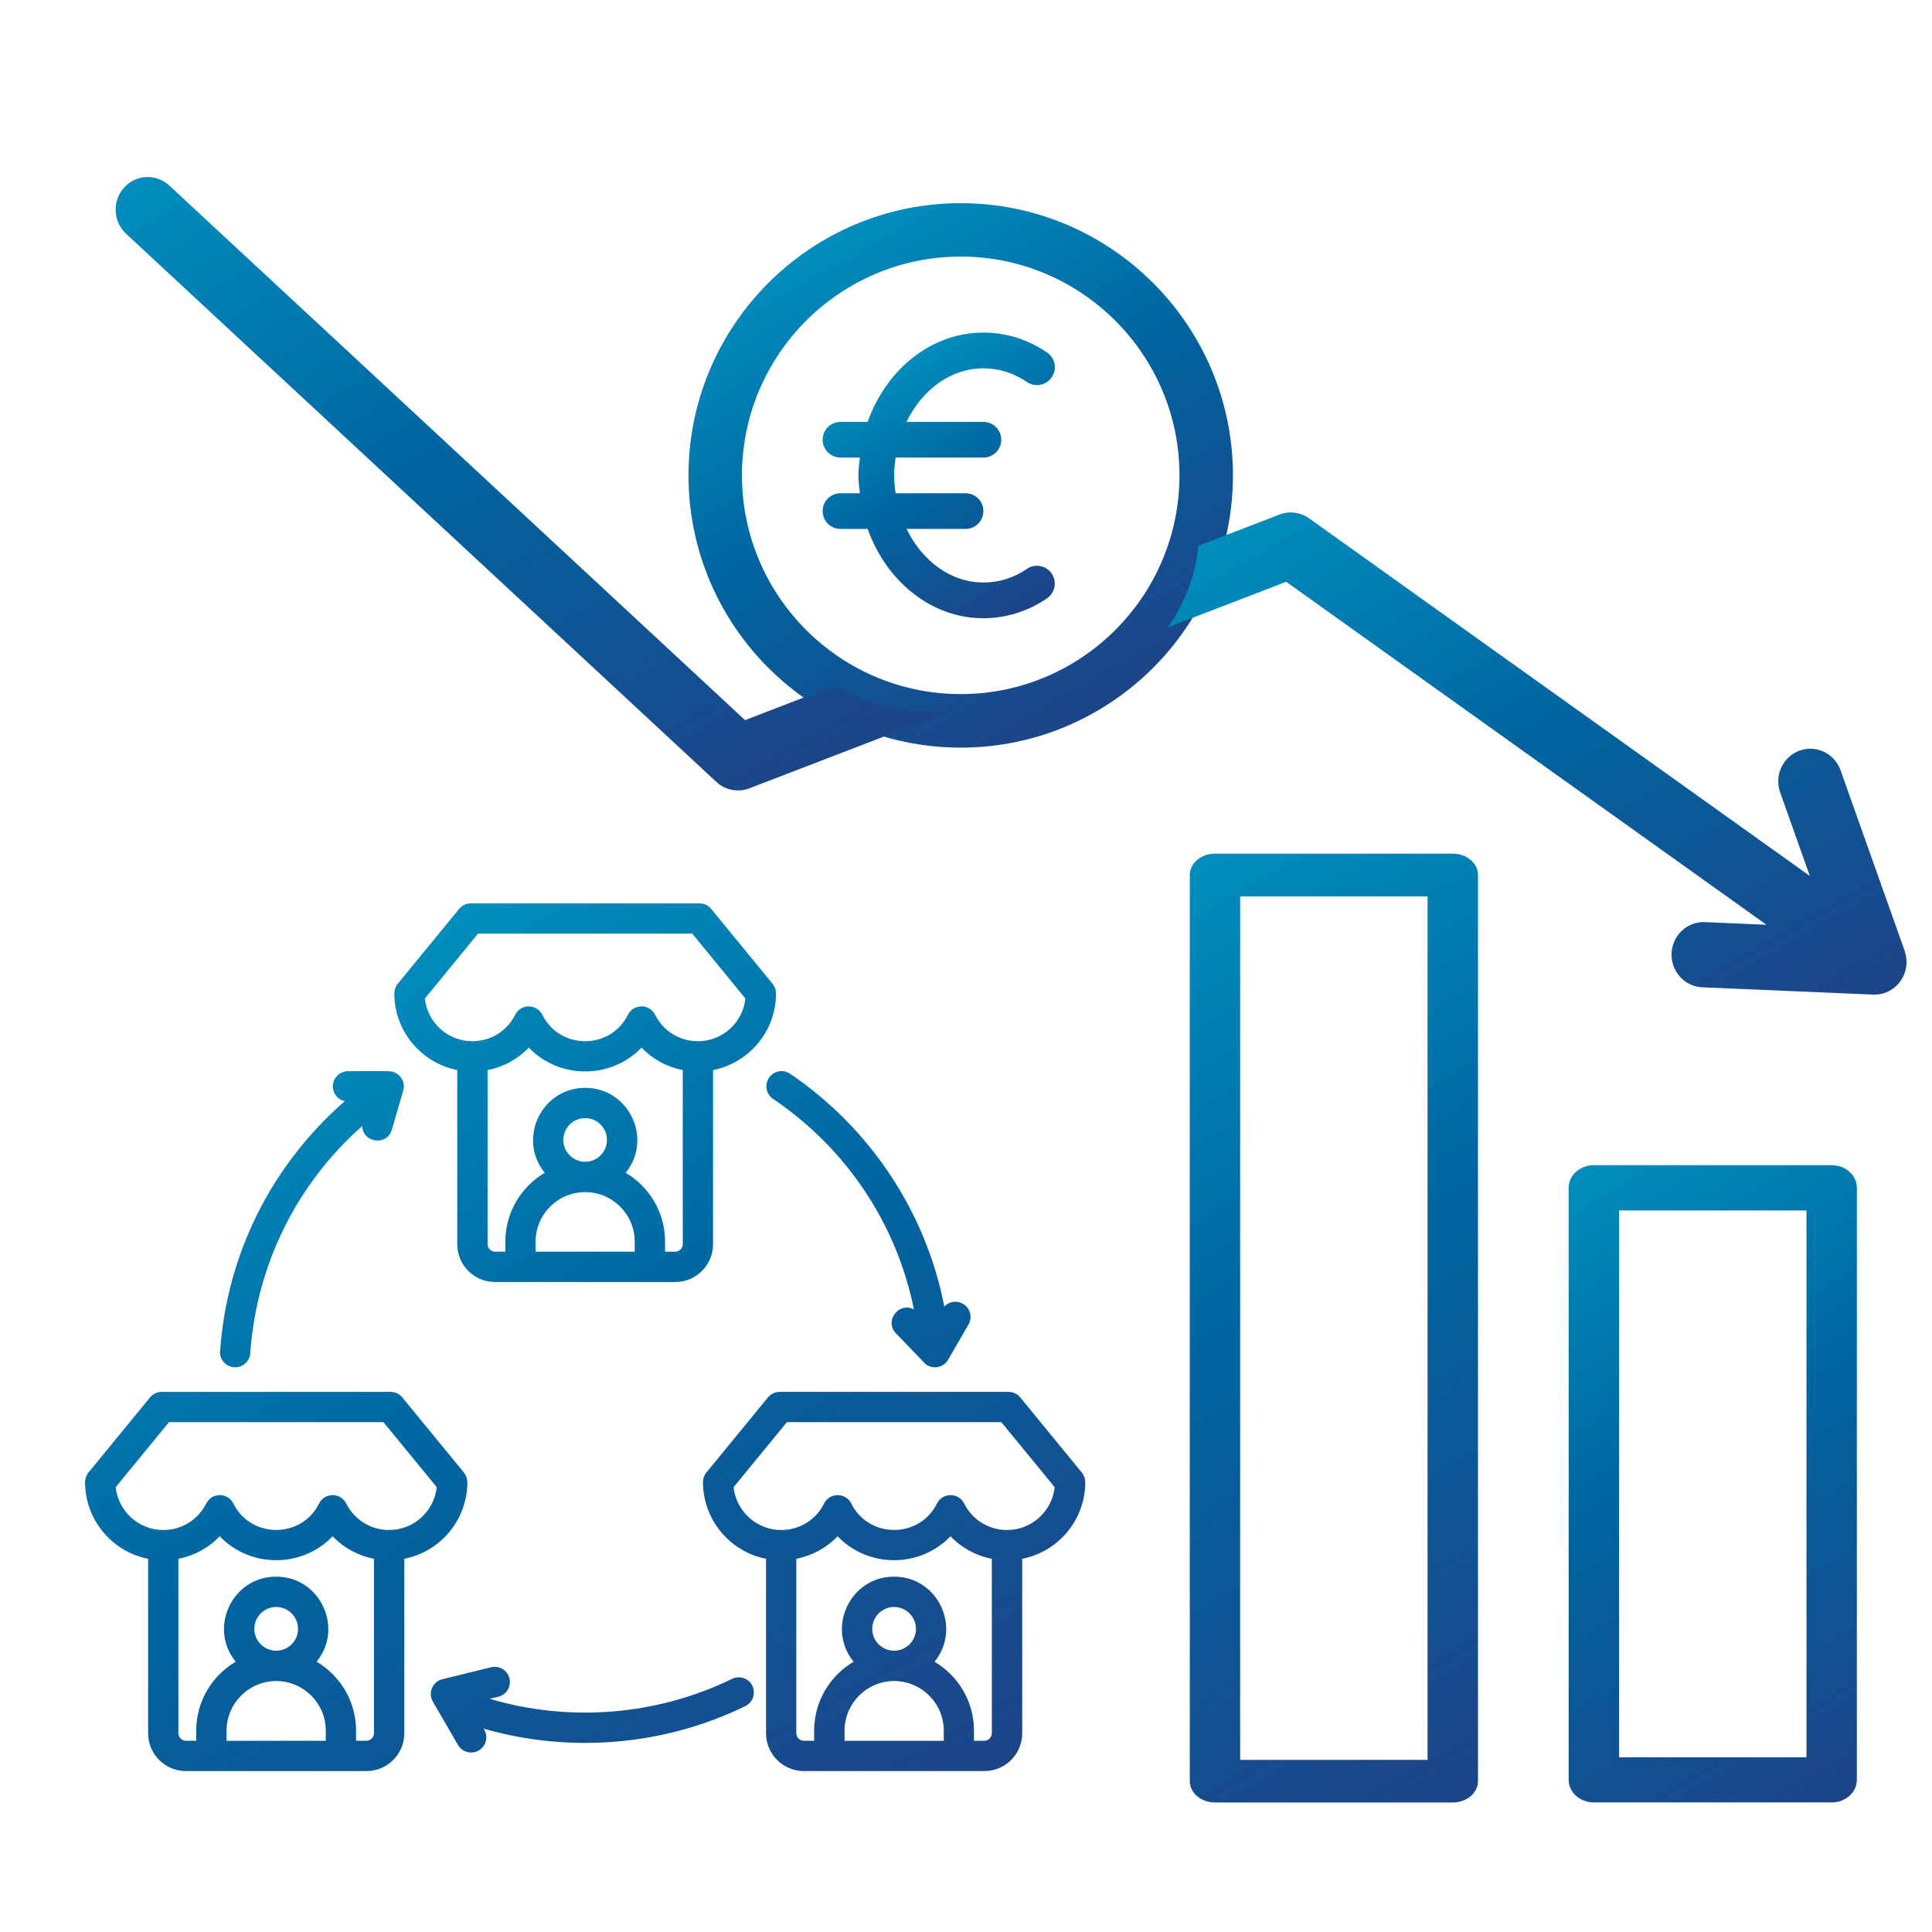
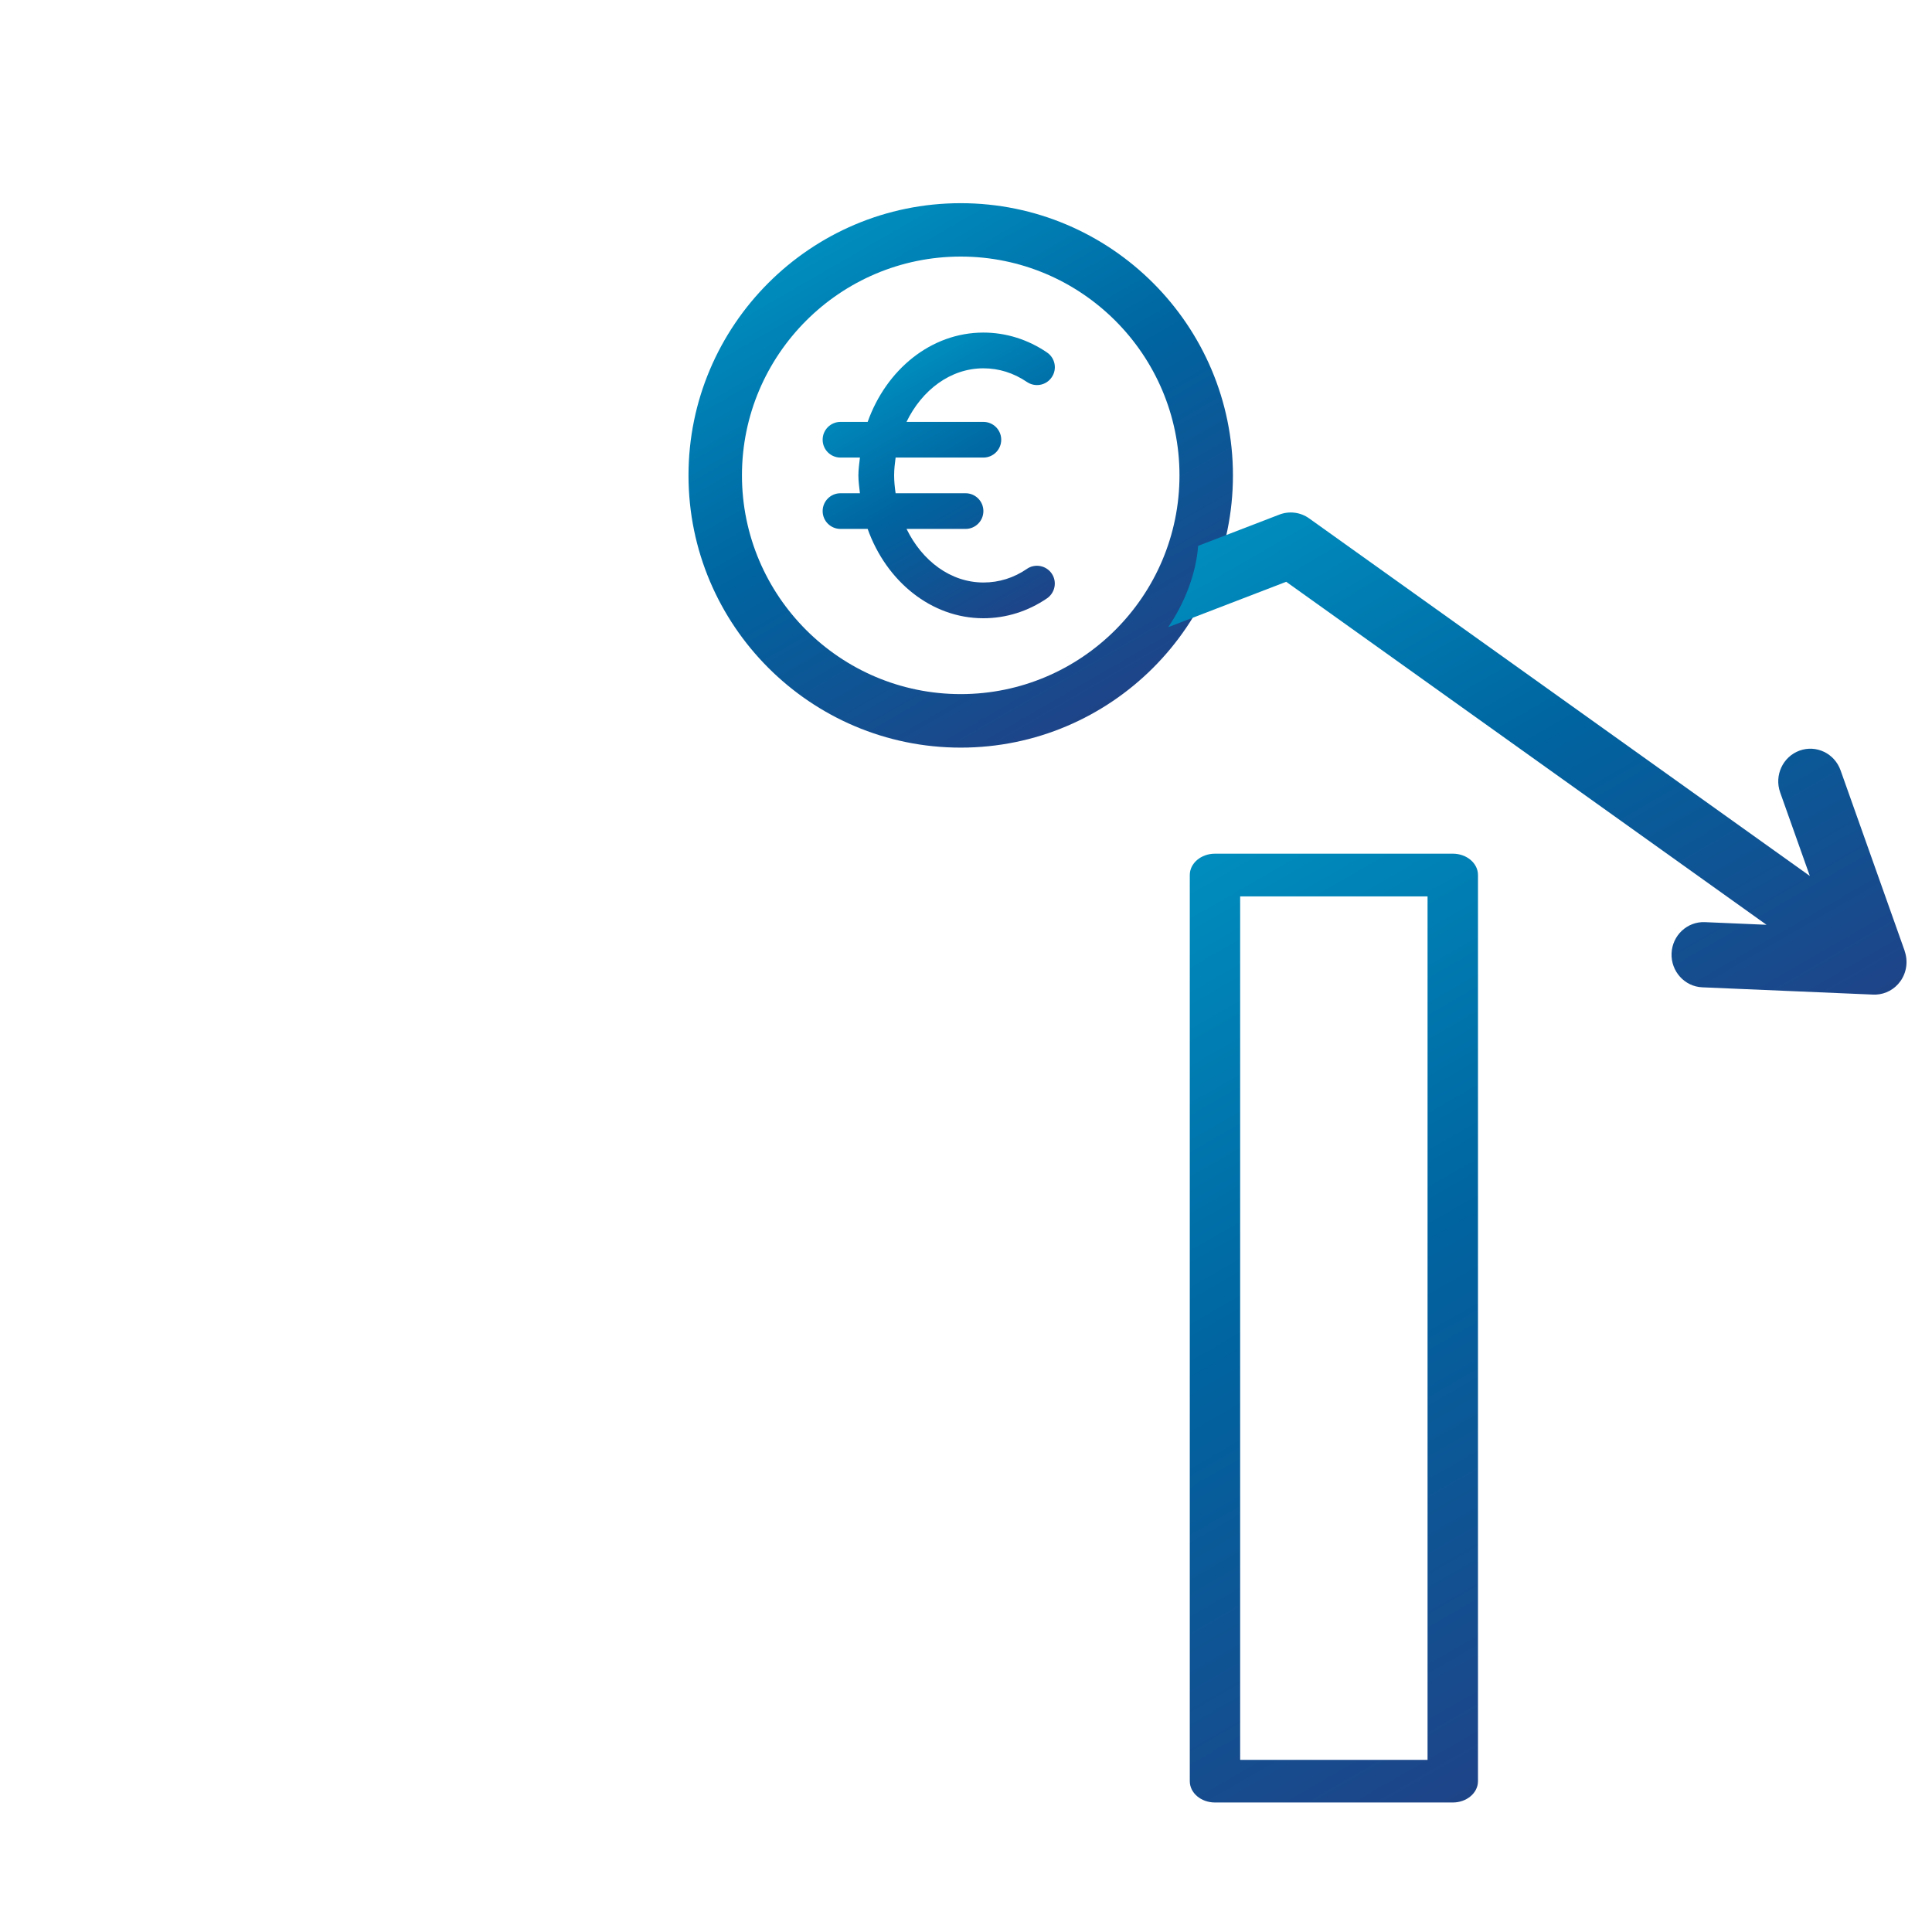
<svg xmlns="http://www.w3.org/2000/svg" xmlns:xlink="http://www.w3.org/1999/xlink" id="Layer_1" data-name="Layer 1" viewBox="0 0 300 300">
  <defs>
    <style>      .cls-1 {        fill: url(#linear-gradient-2);      }      .cls-2 {        fill: url(#linear-gradient-4);      }      .cls-3 {        fill: url(#linear-gradient-3);      }      .cls-4 {        fill: url(#linear-gradient-5);        fill-rule: evenodd;      }      .cls-5 {        fill: url(#linear-gradient-7);      }      .cls-6 {        fill: url(#linear-gradient-6);      }      .cls-7 {        fill: url(#linear-gradient);      }    </style>
    <linearGradient id="linear-gradient" x1="170.31" y1="110.42" x2="128.04" y2="37.21" gradientUnits="userSpaceOnUse">
      <stop offset="0" stop-color="#1e4488" />
      <stop offset=".54" stop-color="#0064a0" />
      <stop offset="1" stop-color="#008dbe" />
    </linearGradient>
    <linearGradient id="linear-gradient-2" x1="115" y1="129.02" x2="47.7" y2="12.44" xlink:href="#linear-gradient" />
    <linearGradient id="linear-gradient-3" x1="268.23" y1="168.39" x2="211.47" y2="70.08" xlink:href="#linear-gradient" />
    <linearGradient id="linear-gradient-4" x1="160.71" y1="94.06" x2="139.19" y2="56.78" xlink:href="#linear-gradient" />
    <linearGradient id="linear-gradient-5" x1="121.21" y1="294.19" x2="42.37" y2="157.65" xlink:href="#linear-gradient" />
    <linearGradient id="linear-gradient-6" x1="243.94" y1="269.99" x2="170.31" y2="142.46" xlink:href="#linear-gradient" />
    <linearGradient id="linear-gradient-7" x1="292.29" y1="276.01" x2="239.63" y2="184.81" xlink:href="#linear-gradient" />
  </defs>
  <path class="cls-7" d="M149.18,116.09c23.31,0,42.27-18.96,42.27-42.27s-18.96-42.27-42.27-42.27-42.27,18.96-42.27,42.27,18.96,42.27,42.27,42.27ZM149.18,39.84c18.73,0,33.97,15.24,33.97,33.97s-15.24,33.97-33.97,33.97-33.97-15.24-33.97-33.97,15.24-33.97,33.97-33.97Z" />
-   <path class="cls-1" d="M143.75,110.34c-.18,0-.37.01-.55.01-4.93,0-9.48-1.45-13.51-3.92l-14,5.39L26.3,28.82c-2.03-1.89-5.19-1.75-7.04.32-1.86,2.06-1.71,5.27.32,7.16l91.65,85.11c1.39,1.29,3.37,1.68,5.13,1l30.26-11.64c-.97-.09-1.93-.22-2.87-.42Z" />
  <path class="cls-3" d="M295.76,147.66l-9.96-28.05c-.94-2.63-3.79-4-6.38-3.05-2.59.95-3.93,3.85-3,6.48l4.61,12.98-77.74-55.52c-1.35-.97-3.09-1.19-4.64-.59l-12.6,4.85c-.33,4.36-2.12,8.92-4.66,12.63l18.33-7.05,74.58,53.26-9.56-.41c-2.74-.12-5.07,2.05-5.18,4.85-.11,2.79,2.03,5.16,4.78,5.27l26.52,1.13c.15,0,.3,0,.45,0,1.49-.07,2.88-.82,3.77-2.06.98-1.36,1.23-3.12.67-4.71Z" />
  <path class="cls-2" d="M159.47,88.33c-2.06,1.41-4.34,2.12-6.76,2.12-5.11,0-9.53-3.37-11.94-8.32h9.16c1.53,0,2.77-1.24,2.77-2.77s-1.24-2.77-2.77-2.77h-10.86c-.13-.9-.23-1.82-.23-2.77s.11-1.87.23-2.77h13.63c1.53,0,2.77-1.24,2.77-2.77s-1.24-2.77-2.77-2.77h-11.94c2.4-4.95,6.83-8.32,11.94-8.32,2.42,0,4.69.72,6.76,2.12,1.26.86,3,.54,3.85-.73.87-1.26.54-2.99-.73-3.85-2.96-2.02-6.38-3.09-9.88-3.09-8.13,0-15.08,5.75-17.97,13.87h-4.22c-1.53,0-2.77,1.24-2.77,2.77s1.24,2.77,2.77,2.77h3.02c-.1.92-.24,1.82-.24,2.77s.14,1.85.24,2.77h-3.02c-1.53,0-2.77,1.24-2.77,2.77s1.24,2.77,2.77,2.77h4.22c2.89,8.11,9.85,13.87,17.97,13.87,3.51,0,6.92-1.07,9.88-3.09,1.26-.87,1.59-2.59.73-3.85-.86-1.26-2.59-1.59-3.85-.73Z" />
-   <path class="cls-4" d="M122.68,166.73c12.42,8.4,21.11,21.48,23.95,36.15.73-.78,1.92-.98,2.89-.43,1.13.65,1.52,2.08.87,3.21l-3.29,5.69c-1.04,1.32-2.79,1.17-3.6.24l-4.38-4.56c-1.86-1.94.49-4.94,2.8-3.7-2.69-13.27-10.43-24.95-21.88-32.7-1.08-.73-1.36-2.19-.63-3.27.73-1.08,2.19-1.36,3.27-.63ZM34.18,209.8c1.05-15.09,7.99-28.88,19.35-38.81-1.06-.23-1.84-1.17-1.85-2.29,0-1.3,1.05-2.35,2.35-2.36.97,0,6.29-.08,6.82.05,1.4.34,2.14,1.74,1.76,2.95l-1.76,6.07c-.74,2.56-4.51,2.09-4.61-.56-10.17,9-16.42,21.54-17.38,35.28-.09,1.3-1.22,2.27-2.51,2.18-1.29-.09-2.27-1.22-2.18-2.51ZM116.82,261.77c.57,1.17.08,2.58-1.08,3.15-12.6,6.16-27.22,7.37-40.65,3.5l.11.18c.91,1.58-.24,3.53-2.04,3.53-.81,0-1.6-.42-2.04-1.17l-3.91-6.74c-.78-1.36-.05-3.09,1.48-3.47l7.57-1.86c1.26-.31,2.53.46,2.85,1.72.31,1.26-.46,2.54-1.72,2.85l-1.35.33c12.42,3.68,25.95,2.6,37.64-3.1,1.17-.57,2.58-.08,3.15,1.08h0ZM56.9,270.3h-1.61v-1.57c0-4.55-2.46-8.54-6.13-10.7,4.28-5.25.54-13.21-6.28-13.21s-10.56,7.96-6.28,13.21c-3.67,2.16-6.13,6.15-6.13,10.7v1.57h-1.61c-.63,0-1.16-.53-1.16-1.16v-27.09c2.46-.48,4.7-1.7,6.42-3.5,4.74,4.96,12.78,4.96,17.53,0,1.72,1.8,3.95,3.02,6.42,3.5v27.09c0,.63-.53,1.16-1.16,1.16ZM42.89,261.03c-4.25,0-7.71,3.46-7.71,7.71v1.57h15.41v-1.57c0-4.25-3.46-7.71-7.7-7.71ZM39.49,252.93c0,1.87,1.52,3.39,3.4,3.39s3.39-1.52,3.39-3.39-1.52-3.4-3.39-3.4-3.4,1.53-3.4,3.4ZM17.96,230.93c.4,3.73,3.57,6.65,7.4,6.65,2.84,0,5.39-1.58,6.66-4.12.87-1.74,3.35-1.73,4.21,0,2.73,5.48,10.59,5.48,13.32,0,.86-1.73,3.35-1.73,4.21,0,1.27,2.54,3.82,4.12,6.66,4.12,3.83,0,7-2.92,7.4-6.65l-8.28-10.1H26.24l-8.28,10.1ZM72.56,230.14c0-.55-.19-1.07-.53-1.49l-9.56-11.66c-.45-.55-1.11-.86-1.82-.86H25.12c-.71,0-1.37.32-1.82.86l-9.56,11.66c-.35.42-.53.95-.53,1.49,0,5.89,4.22,10.81,9.79,11.91v27.09c0,3.24,2.63,5.87,5.87,5.87h28.04c3.24,0,5.87-2.63,5.87-5.87v-27.09c5.58-1.1,9.79-6.02,9.79-11.91h0ZM156.37,237.58c-2.84,0-5.39-1.58-6.66-4.12-.86-1.73-3.35-1.73-4.21,0-2.73,5.48-10.59,5.48-13.32,0-.86-1.73-3.35-1.73-4.21,0-1.27,2.54-3.82,4.12-6.66,4.12-3.83,0-7-2.92-7.4-6.65l8.28-10.1h33.3l8.28,10.1c-.4,3.73-3.56,6.65-7.4,6.65h0ZM152.85,270.3c.63,0,1.16-.53,1.16-1.16v-27.09c-2.46-.48-4.7-1.7-6.42-3.5-4.74,4.96-12.78,4.96-17.53,0-1.72,1.8-3.95,3.02-6.41,3.5v27.09c0,.63.53,1.16,1.16,1.16h1.61v-1.57c0-4.55,2.47-8.54,6.13-10.7-4.28-5.25-.54-13.21,6.28-13.21s10.56,7.96,6.28,13.21c3.67,2.16,6.13,6.15,6.13,10.7v1.57h1.61ZM138.84,261.03c4.25,0,7.71,3.46,7.71,7.71v1.57h-15.41v-1.57c0-4.25,3.46-7.71,7.71-7.71ZM135.44,252.93c0-1.87,1.52-3.4,3.39-3.4s3.4,1.53,3.4,3.4-1.52,3.39-3.4,3.39-3.39-1.52-3.39-3.39ZM168.51,230.14c0-.55-.19-1.07-.53-1.49l-9.56-11.66c-.45-.55-1.11-.86-1.82-.86h-35.53c-.71,0-1.37.32-1.82.86l-9.56,11.66c-.35.42-.53.95-.53,1.49,0,5.89,4.22,10.81,9.79,11.91v27.09c0,3.24,2.63,5.87,5.87,5.87h28.04c3.24,0,5.87-2.63,5.87-5.87v-27.09c5.58-1.1,9.79-6.02,9.79-11.91h0ZM74.23,144.97h33.26l8.26,10.08c-.39,3.72-3.55,6.63-7.38,6.63-2.84,0-5.38-1.57-6.65-4.11-.86-1.73-3.35-1.73-4.21,0-2.73,5.48-10.57,5.48-13.3,0-.86-1.73-3.35-1.73-4.21,0-1.27,2.54-3.81,4.11-6.65,4.11-3.83,0-6.99-2.91-7.38-6.63l8.26-10.08ZM104.86,194.36c.63,0,1.16-.53,1.16-1.15v-27.05c-2.46-.48-4.69-1.7-6.4-3.49-4.75,4.94-12.76,4.94-17.51,0-1.71,1.79-3.94,3.01-6.4,3.49v27.05c0,.62.53,1.15,1.16,1.15h1.6v-1.56c0-4.55,2.46-8.53,6.12-10.69-4.28-5.26-.53-13.19,6.28-13.19s10.55,7.94,6.28,13.19c3.66,2.16,6.12,6.14,6.12,10.69v1.56h1.6ZM90.86,185.11c4.24,0,7.7,3.45,7.7,7.69v1.56h-15.39v-1.56c0-4.24,3.45-7.69,7.69-7.69h0ZM87.47,177.01c0-1.87,1.52-3.39,3.39-3.39s3.39,1.52,3.39,3.39-1.52,3.39-3.39,3.39-3.39-1.52-3.39-3.39h0ZM71,166.16v27.05c0,3.23,2.63,5.86,5.86,5.86h28c3.23,0,5.86-2.63,5.86-5.86v-27.05c5.57-1.1,9.78-6.02,9.78-11.9,0-.55-.19-1.07-.53-1.49l-9.54-11.64c-.45-.55-1.12-.86-1.82-.86h-35.49c-.7,0-1.37.32-1.82.86l-9.54,11.64c-.35.42-.53.95-.53,1.49,0,5.88,4.21,10.8,9.78,11.9Z" />
  <path class="cls-6" d="M225.59,132.56h-36.93c-2.16,0-3.91,1.48-3.91,3.31v140.71c0,1.83,1.75,3.31,3.91,3.31h36.93c2.16,0,3.91-1.48,3.91-3.31v-140.71c0-1.83-1.75-3.31-3.91-3.31ZM221.67,273.27h-29.1v-134.08h29.1v134.08Z" />
-   <path class="cls-5" d="M284.42,180.93h-36.93c-2.16,0-3.91,1.57-3.91,3.51v91.93c0,1.94,1.75,3.51,3.91,3.51h36.93c2.16,0,3.91-1.57,3.91-3.51v-91.93c0-1.94-1.75-3.51-3.91-3.51ZM280.51,272.87h-29.1v-84.91h29.1v84.91Z" />
</svg>